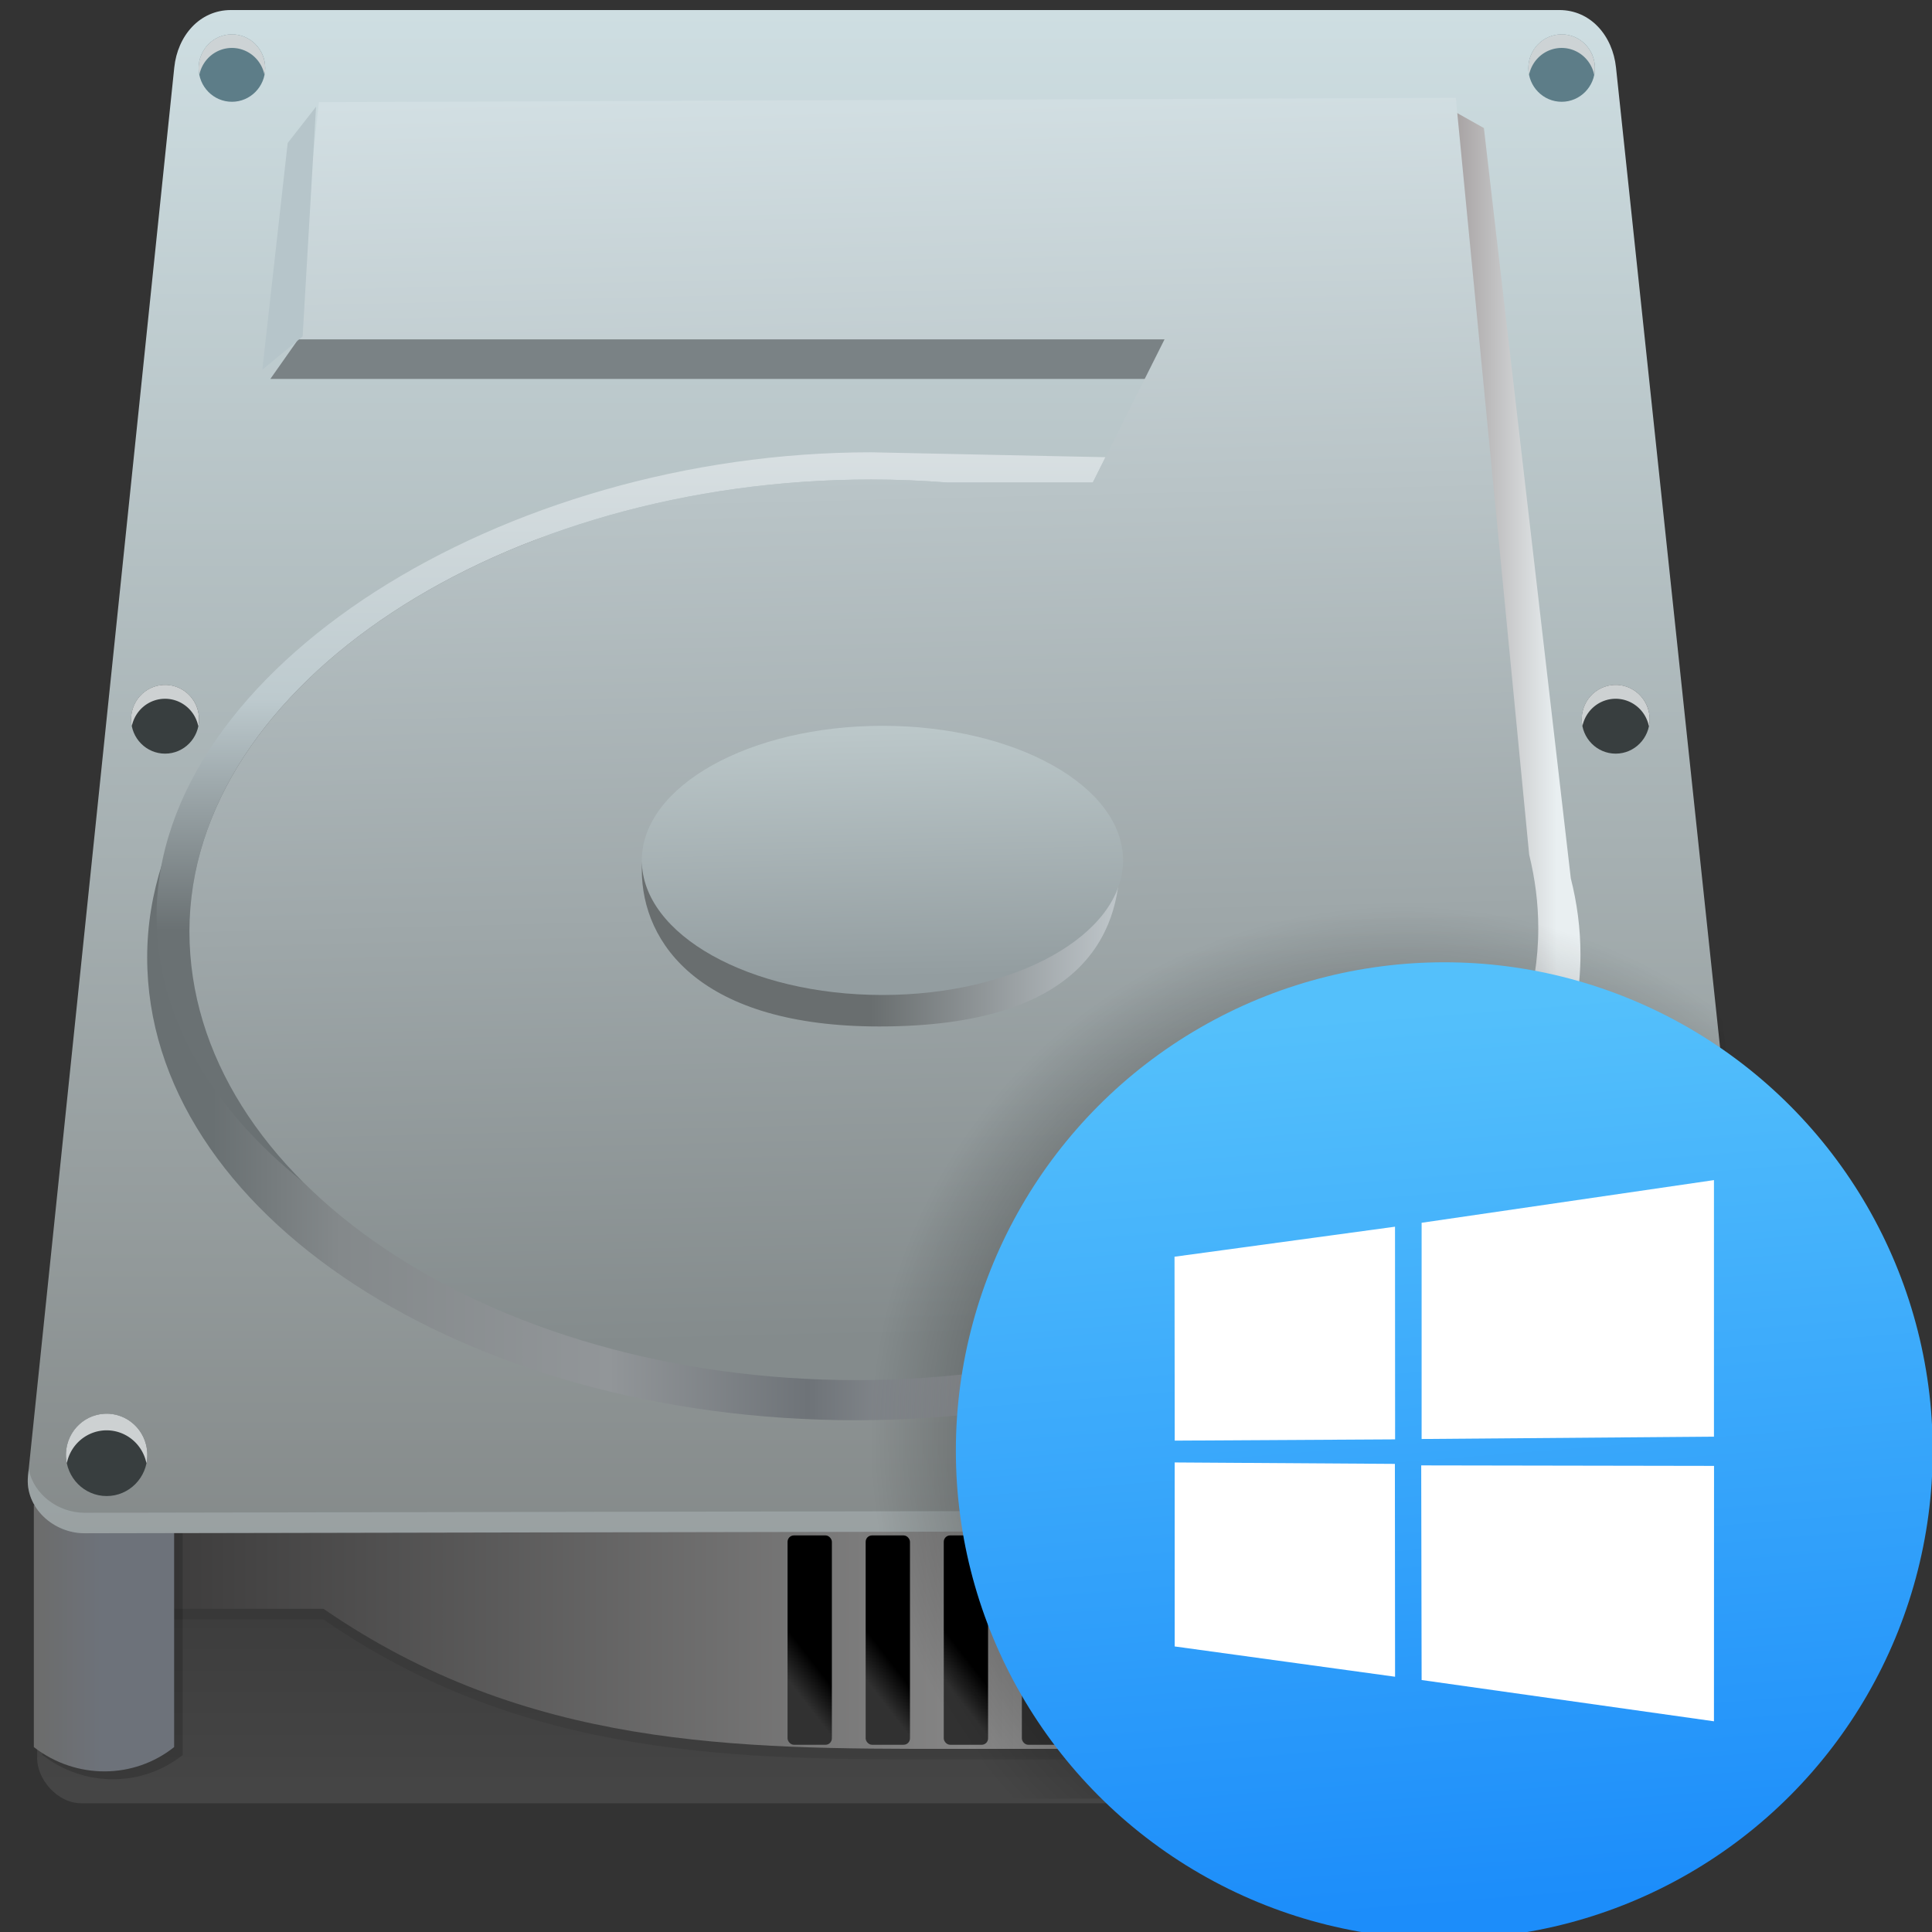
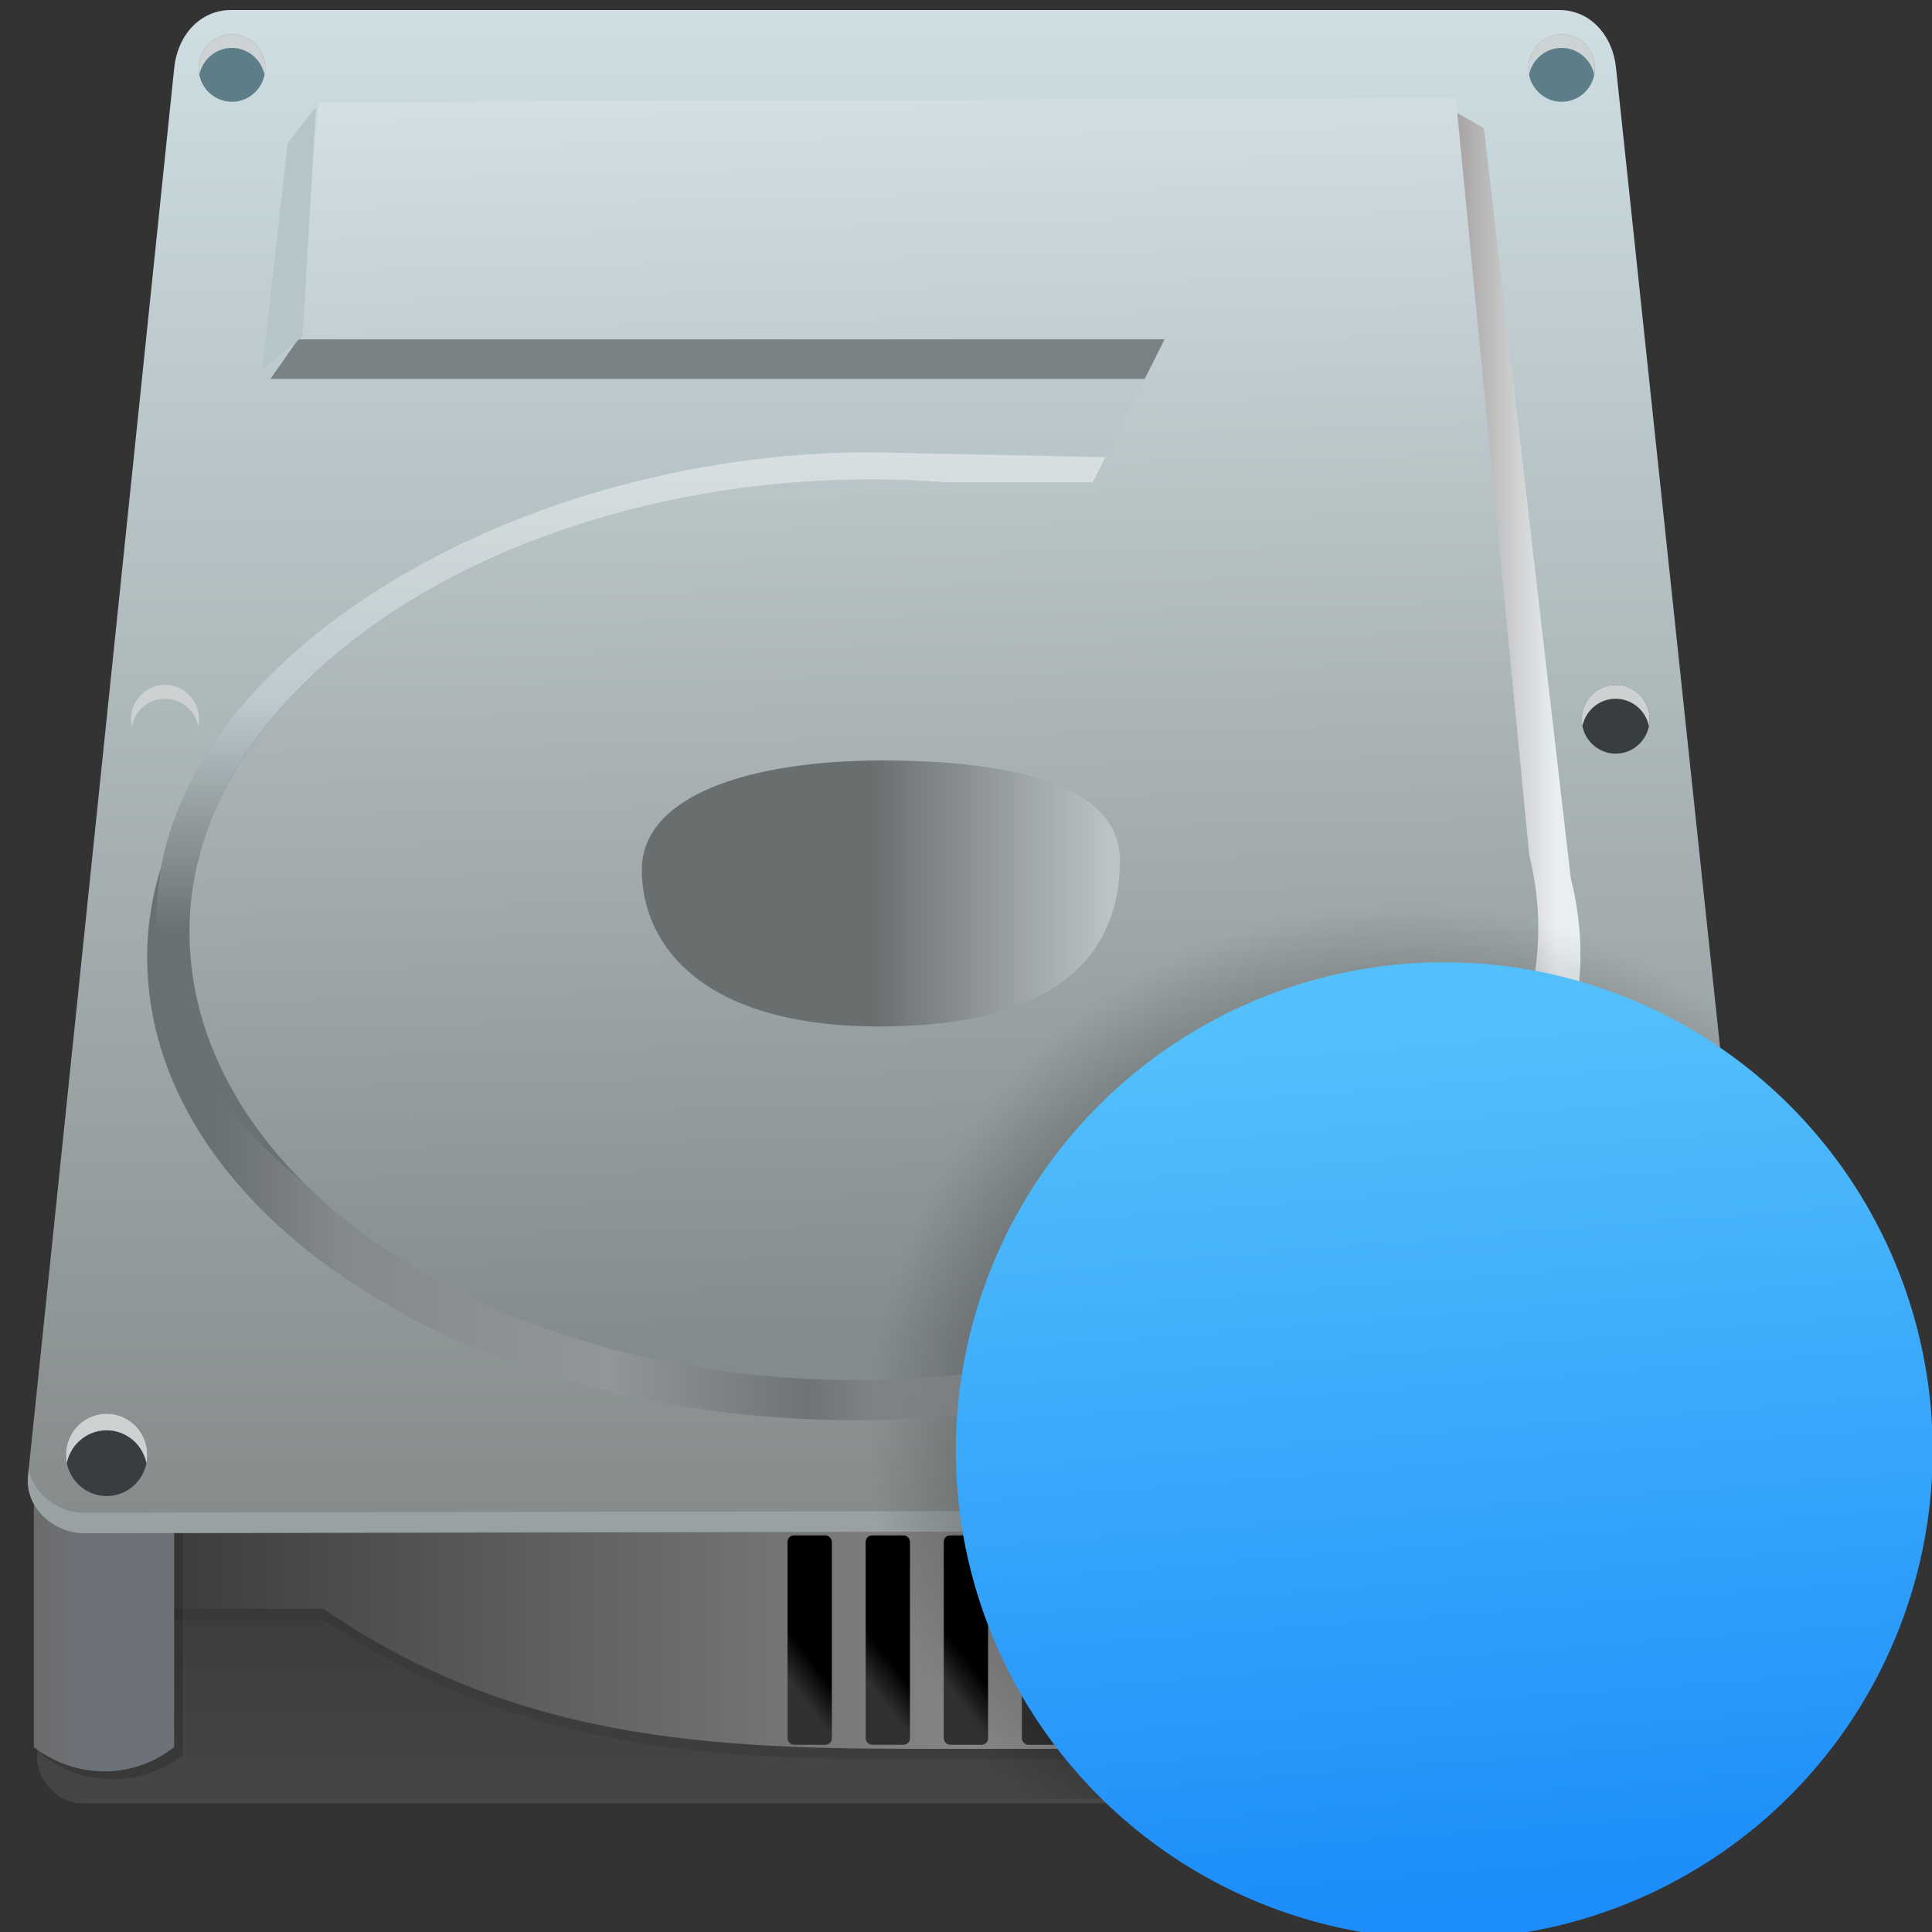
<svg xmlns="http://www.w3.org/2000/svg" xmlns:ns1="http://www.inkscape.org/namespaces/inkscape" xmlns:ns2="http://sodipodi.sourceforge.net/DTD/sodipodi-0.dtd" xmlns:ns4="http://www.openswatchbook.org/uri/2009/osb" xmlns:xlink="http://www.w3.org/1999/xlink" id="svg2" version="1.1" ns1:version="0.92.4 5da689c313, 2019-01-14" width="128" height="128" viewBox="0 0 128 128" ns2:docname="liveinst.svg">
  <rect x="0" y="0" width="128" height="128" fill="#333333" stroke="none" />
  <defs id="defs6">
    <linearGradient ns1:collect="always" id="linearGradient1193">
      <stop style="stop-color:#000000;stop-opacity:1;" offset="0" id="stop1189" />
      <stop style="stop-color:#000000;stop-opacity:0;" offset="1" id="stop1191" />
    </linearGradient>
    <linearGradient ns1:collect="always" id="linearGradient5164">
      <stop style="stop-color:#bdc4c8;stop-opacity:1;" offset="0" id="stop5166" />
      <stop style="stop-color:#696e6f;stop-opacity:1" offset="1" id="stop5168" />
    </linearGradient>
    <linearGradient ns1:collect="always" id="linearGradient4340">
      <stop style="stop-color:#000000;stop-opacity:1;" offset="0" id="stop4342" />
      <stop style="stop-color:#313131;stop-opacity:1" offset="1" id="stop4344" />
    </linearGradient>
    <linearGradient ns1:collect="always" id="linearGradient4330">
      <stop style="stop-color:#8a8a8a;stop-opacity:1;" offset="0" id="stop4332" />
      <stop style="stop-color:#3d3c3c;stop-opacity:1" offset="1" id="stop4334" />
    </linearGradient>
    <linearGradient ns1:collect="always" id="linearGradient4312">
      <stop style="stop-color:#373737;stop-opacity:1;" offset="0" id="stop4314" />
      <stop style="stop-color:#454545;stop-opacity:1" offset="1" id="stop4316" />
    </linearGradient>
    <linearGradient ns1:collect="always" id="linearGradient4285">
      <stop style="stop-color:#e3e8ea;stop-opacity:1" offset="0" id="stop4287" />
      <stop id="stop4293" offset="0.6" style="stop-color:#bdcace;stop-opacity:1" />
      <stop style="stop-color:#6a7173;stop-opacity:1" offset="1" id="stop4289" />
    </linearGradient>
    <linearGradient ns1:collect="always" id="linearGradient4259">
      <stop style="stop-color:#e9eff1;stop-opacity:1;" offset="0" id="stop4261" />
      <stop id="stop4267" offset="0.1" style="stop-color:#918989;stop-opacity:1" />
      <stop style="stop-color:#767b7f;stop-opacity:1" offset="0.227" id="stop4269" />
      <stop id="stop4271" offset="0.419" style="stop-color:#9ca0a4;stop-opacity:1" />
      <stop style="stop-color:#6e7378;stop-opacity:1" offset="0.557" id="stop4273" />
      <stop id="stop4275" offset="0.705" style="stop-color:#929699;stop-opacity:1" />
      <stop style="stop-color:#84898b;stop-opacity:1" offset="0.905" id="stop4277" />
      <stop style="stop-color:#697072;stop-opacity:1" offset="1" id="stop4263" />
    </linearGradient>
    <linearGradient ns1:collect="always" id="linearGradient4241">
      <stop style="stop-color:#d3e0e4;stop-opacity:1" offset="0" id="stop4243" />
      <stop style="stop-color:#848b8c;stop-opacity:1" offset="1" id="stop4245" />
    </linearGradient>
    <linearGradient ns1:collect="always" id="linearGradient4203">
      <stop style="stop-color:#696f71;stop-opacity:1" offset="0" id="stop4205" />
      <stop style="stop-color:#b8bfc3;stop-opacity:1" offset="1" id="stop4207" />
    </linearGradient>
    <linearGradient ns1:collect="always" id="linearGradient4191">
      <stop style="stop-color:#bcc8ca;stop-opacity:1;" offset="0" id="stop4193" />
      <stop style="stop-color:#939da0;stop-opacity:1" offset="1" id="stop4195" />
    </linearGradient>
    <linearGradient ns1:collect="always" id="linearGradient4163">
      <stop style="stop-color:#cedee2;stop-opacity:1;" offset="0" id="stop4165" />
      <stop style="stop-color:#848989;stop-opacity:1" offset="1" id="stop4167" />
    </linearGradient>
    <linearGradient ns1:collect="always" id="linearGradient4141">
      <stop style="stop-color:#6c6c6b;stop-opacity:1" offset="0" id="stop4143" />
      <stop style="stop-color:#6d727a;stop-opacity:1" offset="1" id="stop4145" />
    </linearGradient>
    <linearGradient ns1:collect="always" xlink:href="#linearGradient4141" id="linearGradient4147" x1="166.11" y1="136.335" x2="171.503" y2="136.335" gradientUnits="userSpaceOnUse" gradientTransform="matrix(0.825,0,0,0.835,-30.207,-3.994)" />
    <linearGradient ns1:collect="always" xlink:href="#linearGradient4163" id="linearGradient4169" x1="230.568" y1="6.714" x2="230.568" y2="129.439" gradientUnits="userSpaceOnUse" gradientTransform="matrix(0.825,0,0,0.835,-132.225,-4.843)" />
    <linearGradient ns1:collect="always" xlink:href="#linearGradient4141" id="linearGradient4173" gradientUnits="userSpaceOnUse" gradientTransform="matrix(0.825,0,0,0.835,-134.806,-3.994)" x1="166.11" y1="136.335" x2="171.503" y2="136.335" />
    <linearGradient ns1:collect="always" xlink:href="#linearGradient4191" id="linearGradient4197" x1="134.746" y1="63.39" x2="135.254" y2="83.39" gradientUnits="userSpaceOnUse" />
    <linearGradient ns1:collect="always" xlink:href="#linearGradient4203" id="linearGradient4209" x1="130.723" y1="76.017" x2="154.746" y2="76.017" gradientUnits="userSpaceOnUse" />
    <linearGradient ns1:collect="always" xlink:href="#linearGradient4241" id="linearGradient4247" x1="237.316" y1="11.673" x2="239.686" y2="111.866" gradientUnits="userSpaceOnUse" gradientTransform="matrix(0.825,0,0,0.835,-132.225,-4.843)" />
    <linearGradient ns1:collect="always" xlink:href="#linearGradient4259" id="linearGradient4265" x1="285.305" y1="58.879" x2="177.35" y2="58.879" gradientUnits="userSpaceOnUse" gradientTransform="matrix(0.825,0,0,0.835,-132.225,-4.843)" />
    <linearGradient ns1:collect="always" xlink:href="#linearGradient4285" id="linearGradient4291" x1="223.653" y1="33.812" x2="223.653" y2="79.594" gradientUnits="userSpaceOnUse" gradientTransform="matrix(0.825,0,0,0.835,-132.225,-4.843)" />
    <linearGradient ns1:collect="always" xlink:href="#linearGradient4312" id="linearGradient4318" x1="84.407" y1="168.22" x2="84.407" y2="191.949" gradientUnits="userSpaceOnUse" gradientTransform="matrix(0.825,0,0,0.835,-3.97,-41.798)" />
    <linearGradient ns1:collect="always" xlink:href="#linearGradient4330" id="linearGradient4336" x1="242.094" y1="131.035" x2="173.32" y2="131.035" gradientUnits="userSpaceOnUse" gradientTransform="matrix(0.825,0,0,0.835,-132.225,-4.843)" />
    <linearGradient ns1:collect="always" xlink:href="#linearGradient4340" id="linearGradient4346" x1="120.593" y1="137.542" x2="118.644" y2="139.068" gradientUnits="userSpaceOnUse" gradientTransform="translate(-46.262)" />
    <linearGradient ns1:collect="always" xlink:href="#linearGradient4340" id="linearGradient4352" gradientUnits="userSpaceOnUse" gradientTransform="translate(-39.989)" x1="120.593" y1="137.542" x2="118.644" y2="139.068" />
    <linearGradient ns1:collect="always" xlink:href="#linearGradient4340" id="linearGradient4356" gradientUnits="userSpaceOnUse" gradientTransform="translate(-33.717)" x1="120.593" y1="137.542" x2="118.644" y2="139.068" />
    <linearGradient ns1:collect="always" xlink:href="#linearGradient4340" id="linearGradient4360" gradientUnits="userSpaceOnUse" gradientTransform="translate(-27.445)" x1="120.593" y1="137.542" x2="118.644" y2="139.068" />
    <linearGradient ns1:collect="always" xlink:href="#linearGradient4340" id="linearGradient4364" gradientUnits="userSpaceOnUse" gradientTransform="translate(-21.173)" x1="120.593" y1="137.542" x2="118.644" y2="139.068" />
    <linearGradient ns1:collect="always" xlink:href="#linearGradient4340" id="linearGradient4368" gradientUnits="userSpaceOnUse" gradientTransform="translate(-14.901)" x1="120.593" y1="137.542" x2="118.644" y2="139.068" />
    <linearGradient ns1:collect="always" xlink:href="#linearGradient4340" id="linearGradient4372" gradientUnits="userSpaceOnUse" gradientTransform="translate(-8.629)" x1="120.593" y1="137.542" x2="118.644" y2="139.068" />
    <linearGradient ns4:paint="solid" id="linearGradient6987">
      <stop id="stop6985" offset="0" style="stop-color:#77d2fb;stop-opacity:1;" />
    </linearGradient>
    <linearGradient ns1:collect="always" xlink:href="#linearGradient5164" id="linearGradient5170" x1="167.682" y1="75.318" x2="148.326" y2="75.318" gradientUnits="userSpaceOnUse" />
    <linearGradient y2="1146.835" y1="1116.807" x2="-22.212" x1="-20.765" gradientUnits="userSpaceOnUse" id="e" gradientTransform="matrix(2.214,0,0,2.214,289.848,-2436.202)">
      <stop style="stop-color:#54c0fb;stop-opacity:1" id="stop25" stop-color="#1296d5" offset="0" />
      <stop style="stop-color:#1c8dfa;stop-opacity:1" id="stop27" stop-color="#4fb6e8" offset="1" />
    </linearGradient>
    <linearGradient gradientTransform="matrix(1.098,0,0,1.098,-11.914,63.225)" gradientUnits="userSpaceOnUse" y2="57.289" x2="103.07" y1="3.118" x1="98.755" id="linearGradient4177" xlink:href="#e" ns1:collect="always" />
    <filter style="color-interpolation-filters:sRGB" id="c" height="1.166" width="1.166" x="-0.083" y="-0.083">
      <feGaussianBlur stdDeviation="2.11" id="feGaussianBlur10" />
    </filter>
    <filter style="color-interpolation-filters:sRGB" id="a" height="1.031" width="1.031" x="-0.016" y="-0.016">
      <feGaussianBlur stdDeviation=".799" id="feGaussianBlur2" />
    </filter>
    <clipPath id="clipPath16" clipPathUnits="userSpaceOnUse">
      <path ns1:connector-curvature="0" id="path18" d="m 0,200.303 320,0 L 320,0 0,0 0,200.303 Z" />
    </clipPath>
    <filter id="alpha" width="100%" height="100%" x="0%" y="0%" filterUnits="objectBoundingBox">
      <feColorMatrix in="SourceGraphic" type="matrix" values="0 0 0 0 1 0 0 0 0 1 0 0 0 0 1 0 0 0 1 0" id="feColorMatrix823" />
    </filter>
    <mask id="mask0">
      <g filter="url(#alpha)" id="g828">
        <rect width="384" height="384" x="0" y="0" style="fill:rgb(0%,0%,0%);fill-opacity:0.2" id="rect826" />
      </g>
    </mask>
    <clipPath id="clip1">
      <rect width="384" height="384" x="0" y="0" id="rect831" />
    </clipPath>
    <g id="surface5" clip-path="url(#clip1)">
      <path style="fill:rgb(0%,0%,0%)" d="M 128 64 C 114.367 64.023 101.387 69.84 92.297 80 L 80 80 C 53.492 80.004 32.004 101.492 32 128 L 32 232 C 32.004 258.508 53.492 279.996 80 280 L 86.484 280 C 95.051 294.832 110.871 303.98 128 304 L 130.812 304 C 137.586 323.152 155.684 335.969 176 336 L 208 336 C 228.32 335.977 246.43 323.16 253.203 304 L 256 304 C 273.125 303.973 288.938 294.828 297.5 280 L 304 280 C 330.508 279.996 351.996 258.508 352 232 L 352 128 C 351.996 101.492 330.508 80.004 304 80 L 291.703 80 C 282.613 69.84 269.633 64.023 256 64 L 224 64 C 212.184 64.02 200.789 68.398 192 76.297 C 183.211 68.398 171.816 64.02 160 64 Z M 128 64" id="path834" />
    </g>
    <mask id="mask1">
      <g filter="url(#alpha)" id="g839">
        <rect width="384" height="384" x="0" y="0" style="fill:rgb(0%,0%,0%);fill-opacity:0.2" id="rect837" />
      </g>
    </mask>
    <clipPath id="clip2">
      <rect width="384" height="384" x="0" y="0" id="rect842" />
    </clipPath>
    <g id="surface8" clip-path="url(#clip2)">
      <path style="fill:rgb(0%,0%,0%)" d="M 80 128 C 80 136 80 144 80 152 C 90.668 152 101.332 152 112 152 C 112 144 112 136 112 128 C 101.332 128 90.668 128 80 128 Z M 80 128" id="path845" />
      <path style="fill:rgb(0%,0%,0%)" d="M 80 168 C 80 176 80 184 80 192 C 90.668 192 101.332 192 112 192 C 112 184 112 176 112 168 C 101.332 168 90.668 168 80 168 Z M 80 168" id="path847-8" />
      <path style="fill:rgb(0%,0%,0%)" d="M 80 208 C 80 216 80 224 80 232 C 90.668 232 101.332 232 112 232 C 112 224 112 216 112 208 C 101.332 208 90.668 208 80 208 Z M 80 208" id="path849-7" />
      <path style="fill:rgb(0%,0%,0%)" d="M 128 112 C 128 120 128 128 128 136 C 138.668 136 149.332 136 160 136 C 160 128 160 120 160 112 C 149.332 112 138.668 112 128 112 Z M 128 112" id="path851" />
      <path style="fill:rgb(0%,0%,0%)" d="M 128 152 C 128 160 128 168 128 176 C 138.668 176 149.332 176 160 176 C 160 168 160 160 160 152 C 149.332 152 138.668 152 128 152 Z M 128 152" id="path853" />
      <path style="fill:rgb(0%,0%,0%)" d="M 128 192 C 128 200 128 208 128 216 C 138.668 216 149.332 216 160 216 C 160 208 160 200 160 192 C 149.332 192 138.668 192 128 192 Z M 128 192" id="path855" />
      <path style="fill:rgb(0%,0%,0%)" d="M 128 232 C 128 240 128 248 128 256 C 138.668 256 149.332 256 160 256 C 160 248 160 240 160 232 C 149.332 232 138.668 232 128 232 Z M 128 232" id="path857" />
      <path style="fill:rgb(0%,0%,0%)" d="M 176 144 C 176 152 176 160 176 168 C 186.668 168 197.332 168 208 168 C 208 160 208 152 208 144 C 197.332 144 186.668 144 176 144 Z M 176 144" id="path859" />
      <path style="fill:rgb(0%,0%,0%)" d="M 176 184 C 176 192 176 200 176 208 C 186.668 208 197.332 208 208 208 C 208 200 208 192 208 184 C 197.332 184 186.668 184 176 184 Z M 176 184" id="path861" />
-       <path style="fill:rgb(0%,0%,0%)" d="M 176 224 C 176 232 176 240 176 248 C 186.668 248 197.332 248 208 248 C 208 240 208 232 208 224 C 197.332 224 186.668 224 176 224 Z M 176 224" id="path863" />
      <path style="fill:rgb(0%,0%,0%)" d="M 176 264 C 176 272 176 280 176 288 C 186.668 288 197.332 288 208 288 C 208 280 208 272 208 264 C 197.332 264 186.668 264 176 264 Z M 176 264" id="path865" />
      <path style="fill:rgb(0%,0%,0%)" d="M 304 128 C 304 136 304 144 304 152 C 293.332 152 282.668 152 272 152 C 272 144 272 136 272 128 C 282.668 128 293.332 128 304 128 Z M 304 128" id="path867" />
      <path style="fill:rgb(0%,0%,0%)" d="M 304 168 C 304 176 304 184 304 192 C 293.332 192 282.668 192 272 192 C 272 184 272 176 272 168 C 282.668 168 293.332 168 304 168 Z M 304 168" id="path869" />
      <path style="fill:rgb(0%,0%,0%)" d="M 304 208 C 304 216 304 224 304 232 C 293.332 232 282.668 232 272 232 C 272 224 272 216 272 208 C 282.668 208 293.332 208 304 208 Z M 304 208" id="path871" />
      <path style="fill:rgb(0%,0%,0%)" d="M 256 112 C 256 120 256 128 256 136 C 245.332 136 234.668 136 224 136 C 224 128 224 120 224 112 C 234.668 112 245.332 112 256 112 Z M 256 112" id="path873" />
      <path style="fill:rgb(0%,0%,0%)" d="M 256 152 C 256 160 256 168 256 176 C 245.332 176 234.668 176 224 176 C 224 168 224 160 224 152 C 234.668 152 245.332 152 256 152 Z M 256 152" id="path875" />
      <path style="fill:rgb(0%,0%,0%)" d="M 256 192 C 256 200 256 208 256 216 C 245.332 216 234.668 216 224 216 C 224 208 224 200 224 192 C 234.668 192 245.332 192 256 192 Z M 256 192" id="path877" />
      <path style="fill:rgb(0%,0%,0%)" d="M 256 232 C 256 240 256 248 256 256 C 245.332 256 234.668 256 224 256 C 224 248 224 240 224 232 C 234.668 232 245.332 232 256 232 Z M 256 232" id="path879" />
    </g>
    <mask id="mask2">
      <g filter="url(#alpha)" id="g884">
        <rect width="384" height="384" x="0" y="0" style="fill:rgb(0%,0%,0%);fill-opacity:0.29" id="rect882" />
      </g>
    </mask>
    <clipPath id="clip3">
      <rect width="384" height="384" x="0" y="0" id="rect887" />
    </clipPath>
    <g id="surface11" clip-path="url(#clip3)">
      <path style="fill:rgb(100.000%,100.000%,100.000%)" d="M 128 56 C 114.367 56.023 101.387 61.84 92.297 72 L 80 72 C 53.492 72.004 32.004 93.492 32 120 L 32 128 C 32.004 101.492 53.492 80.004 80 80 L 92.297 80 C 101.387 69.84 114.367 64.023 128 64 L 160 64 C 171.816 64.02 183.211 68.398 192 76.297 C 200.789 68.398 212.184 64.02 224 64 L 256 64 C 269.633 64.023 282.613 69.84 291.703 80 L 304 80 C 330.508 80.004 351.996 101.492 352 128 L 352 120 C 351.996 93.492 330.508 72.004 304 72 L 291.703 72 C 282.613 61.84 269.633 56.023 256 56 L 224 56 C 212.184 56.02 200.789 60.398 192 68.297 C 183.211 60.398 171.816 56.02 160 56 Z M 128 56" id="path890" />
    </g>
    <filter id="alpha-0" width="100%" height="100%" x="0%" y="0%" filterUnits="objectBoundingBox">
      <feColorMatrix in="SourceGraphic" type="matrix" values="0 0 0 0 1 0 0 0 0 1 0 0 0 0 1 0 0 0 1 0" id="feColorMatrix864" />
    </filter>
    <mask id="mask0-0">
      <g filter="url(#alpha)" id="g869" style="filter:url(#alpha-0)">
        <rect width="384" height="384" x="0" y="0" style="fill:rgb(0%,0%,0%);fill-opacity:0.302" id="rect867" />
      </g>
    </mask>
    <clipPath id="clip1-5">
      <rect width="384" height="384" x="0" y="0" id="rect872" />
    </clipPath>
    <g id="surface5-3" clip-path="url(#clip1-5)">
      <path style="fill:rgb(0%,0%,0%)" d="M 168.203 339.898 C 138.562 336.34 110.465 323.27 78.152 298.02 C 68.023 290.105 56.875 280.477 55.934 278.832 C 54.523 276.375 54.855 273.504 56.766 271.594 C 59.73 268.625 62.039 269.203 74.238 275.965 C 112.203 297.008 136.375 306.73 162.863 311.605 C 172.945 313.461 204.023 313.477 215.898 311.633 C 240.496 307.812 258.473 302.875 283.027 293.203 C 297.113 287.652 298.812 287.469 302.336 291.148 C 304.637 293.551 304.988 297.324 303.168 300.102 C 301.621 302.461 292.773 308.617 282.781 314.289 C 247.457 334.336 203.566 344.145 168.203 339.898 Z M 309.863 315.406 C 309.082 314.625 308.441 313.199 308.441 312.242 C 308.441 311.285 310.172 305.277 312.289 298.895 C 316.762 285.398 317.648 280.578 315.961 278.891 C 314.145 277.074 308.707 276.664 299.543 277.652 C 283.625 279.367 281.48 279.402 279.934 278.004 C 277.793 276.066 278.07 271.98 280.5 269.703 C 283.098 267.27 289.441 263.777 294.309 262.102 C 304.062 258.746 324.145 258.258 330.824 261.215 C 335.715 263.379 336.578 265.297 336.453 273.738 C 336.25 287.535 330.305 302.582 321.391 311.855 C 317.145 316.273 316.312 316.832 313.949 316.832 C 312.238 316.832 310.781 316.324 309.863 315.406 Z M 145.395 262.059 C 133.754 259.602 122.777 253.004 116.555 244.73 C 112.25 239.004 110.277 235.027 107.93 227.355 C 106.164 221.574 106.016 220.109 106.004 208.629 C 105.992 194.035 107.039 189.016 112.352 178.293 C 121.637 159.539 141.348 147.578 172.105 142.043 C 179.699 140.676 201.438 138.172 205.801 138.16 C 211.523 138.145 211.629 137.953 211.629 127.258 C 211.629 112.723 208.965 105.18 202.219 100.582 C 197.234 97.191 192.848 95.879 186.43 95.863 C 177.188 95.84 169.66 98.977 163.727 105.316 C 160.129 109.168 158.566 111.875 157.105 116.789 C 156.555 118.645 155.441 121.004 154.629 122.039 C 153.367 123.641 152.605 123.914 149.41 123.914 C 147.355 123.914 142.281 123.441 138.141 122.859 C 134 122.277 127.5 121.453 123.699 121.031 C 115.453 120.109 113.84 119.566 112.281 117.191 C 111.176 115.504 111.18 115.047 112.355 110.219 C 115.414 97.648 119.93 89.609 129.051 80.492 C 139.48 70.066 150.59 64.539 168.367 60.941 C 175.824 59.43 179.25 59.137 189.348 59.137 C 215.188 59.137 234.645 65.707 247.27 78.699 C 254.59 86.23 258.32 94.434 260.113 106.953 C 260.66 110.77 261.113 129.477 261.391 159.508 L 261.816 206.137 L 264.125 211.473 C 265.391 214.41 268.234 219.211 270.441 222.145 C 275.762 229.211 276.867 231.586 275.992 234.074 C 275.344 235.922 262.523 247.688 250.914 257.09 C 246.195 260.914 245.398 261.305 242.328 261.305 C 239.074 261.305 238.734 261.098 233.465 255.93 C 230.449 252.973 225.879 247.688 223.309 244.184 C 220.734 240.68 218.242 237.812 217.77 237.812 C 217.293 237.812 215.477 239.293 213.734 241.105 C 206.328 248.781 196.613 255.484 187.953 258.891 C 177.398 263.043 157.195 264.547 145.395 262.059 Z M 184.848 228.195 C 194.207 225.758 200.684 219.891 205.906 209.121 C 210.676 199.285 211.723 193.348 211.469 177.617 L 211.27 165.559 L 202.73 165.707 C 190.527 165.922 183.68 167.305 175.738 171.168 C 161.984 177.859 156.082 188.484 157.027 204.848 C 157.523 213.41 159.797 218.695 165.051 223.496 C 170.801 228.754 177.027 230.23 184.848 228.195 Z M 184.848 228.195" id="path875-4" />
    </g>
    <mask id="mask1-7">
      <g filter="url(#alpha)" id="g880" style="filter:url(#alpha-0)">
        <rect width="384" height="384" x="0" y="0" style="fill:rgb(0%,0%,0%);fill-opacity:0.149" id="rect878" />
      </g>
    </mask>
    <clipPath id="clip2-3">
      <rect width="384" height="384" x="0" y="0" id="rect883" />
    </clipPath>
    <g id="surface8-2" clip-path="url(#clip2-3)">
      <path style="fill:rgb(0%,0%,0%)" d="M 189.348 51.637 C 185.855 51.637 183.191 51.676 180.855 51.785 C 203.477 52.812 220.727 59.32 232.27 71.199 C 239.59 78.73 243.32 86.934 245.113 99.453 C 245.66 103.27 246.113 121.977 246.391 152.008 L 246.82 198.637 L 249.125 203.977 C 250.395 206.91 253.234 211.715 255.441 214.645 C 260.762 221.711 261.867 224.086 260.996 226.574 C 260.344 228.422 247.527 240.188 235.918 249.59 C 235.66 249.797 235.457 249.957 235.223 250.145 C 238.863 253.648 239.48 253.805 242.328 253.805 C 245.398 253.805 246.195 253.414 250.918 249.59 C 262.527 240.188 275.344 228.422 275.996 226.574 C 276.867 224.086 275.762 221.711 270.441 214.645 C 268.234 211.715 265.395 206.91 264.125 203.977 L 261.82 198.637 L 261.391 152.008 C 261.113 121.977 260.66 103.27 260.113 99.453 C 258.32 86.934 254.59 78.73 247.27 71.199 C 234.641 58.203 215.188 51.637 189.348 51.637 Z M 189.348 51.637" id="path886" />
    </g>
    <radialGradient ns1:collect="always" xlink:href="#linearGradient1193" id="radialGradient1195" cx="92.77" cy="93.195" fx="92.77" fy="93.195" r="35.276" gradientUnits="userSpaceOnUse" gradientTransform="translate(0.177,2.121)" />
  </defs>
  <ns2:namedview pagecolor="#ffffff" bordercolor="#666666" borderopacity="1" objecttolerance="10" gridtolerance="10" guidetolerance="10" ns1:pageopacity="0" ns1:pageshadow="2" ns1:window-width="1920" ns1:window-height="1026" id="namedview4" showgrid="false" showguides="false" ns1:zoom="1.4142136" ns1:cx="31.034464" ns1:cy="15.7835" ns1:window-x="0" ns1:window-y="30" ns1:window-maximized="1" ns1:current-layer="svg2" />
  <ellipse style="opacity:1;fill:#848989;fill-opacity:1;stroke:none;stroke-width:1.964;stroke-linecap:round;stroke-linejoin:round;stroke-miterlimit:4;stroke-dasharray:none;stroke-dashoffset:0;stroke-opacity:0.03;paint-order:fill markers stroke" id="path4189" cx="69.807" cy="88.336" rx="0.165" ry="0.837" />
  <rect style="opacity:1;fill:url(#linearGradient4318);fill-opacity:1;stroke:none;stroke-width:1.964;stroke-linecap:round;stroke-linejoin:round;stroke-miterlimit:4;stroke-dasharray:none;stroke-dashoffset:0;stroke-opacity:0.03;paint-order:fill markers stroke" id="rect4310" width="113.688" height="20.813" x="2.462" y="98.657" rx="2.918" ry="2.955" />
  <path ns2:nodetypes="ccsccscc" ns1:connector-curvature="0" id="path4383" d="m 11.546,107.297 h 9.888 c 13.475,9.288 27.443,9.278 41.528,9.278 h 38.367 5.735 c 0,0 0.593,-14.684 -0.198,-14.484 -0.791,0.2 -96.705,0 -96.705,0 z" style="fill:#000000;fill-opacity:0.084;stroke:none;stroke-width:0.982px;stroke-linecap:butt;stroke-linejoin:miter;stroke-opacity:1" />
  <path style="fill:url(#linearGradient4336);fill-opacity:1;stroke:none;stroke-width:0.982px;stroke-linecap:butt;stroke-linejoin:miter;stroke-opacity:1" d="m 11.546,106.589 h 9.888 c 13.475,9.288 27.443,9.278 41.528,9.278 h 38.367 5.735 c 0,0 0.593,-14.684 -0.198,-14.484 -0.791,0.2 -96.705,0 -96.705,0 z" id="path4320" ns1:connector-curvature="0" ns2:nodetypes="ccsccscc" />
-   <path ns2:nodetypes="ccccc" ns1:connector-curvature="0" id="path4385" d="m 106.211,100.225 h 9.295 v 16.019 c -2.652,2.116 -6.479,2.176 -9.295,0 z" style="opacity:1;fill:#000000;fill-opacity:0.171;stroke:none;stroke-width:1.964;stroke-linecap:round;stroke-linejoin:round;stroke-miterlimit:4;stroke-dasharray:none;stroke-dashoffset:0;stroke-opacity:0.03;paint-order:fill markers stroke" />
  <path style="opacity:1;fill:url(#linearGradient4147);fill-opacity:1;stroke:none;stroke-width:1.964;stroke-linecap:round;stroke-linejoin:round;stroke-miterlimit:4;stroke-dasharray:none;stroke-dashoffset:0;stroke-opacity:0.03;paint-order:fill markers stroke" d="m 106.84,99.73 h 9.295 v 16.019 c -2.652,2.116 -6.479,2.176 -9.295,0 z" id="rect4138" ns1:connector-curvature="0" ns2:nodetypes="ccccc" />
  <path style="opacity:1;fill:#000000;fill-opacity:0.171;stroke:none;stroke-width:1.964;stroke-linecap:round;stroke-linejoin:round;stroke-miterlimit:4;stroke-dasharray:none;stroke-dashoffset:0;stroke-opacity:0.03;paint-order:fill markers stroke" d="m 2.809,100.252 h 9.295 v 16.019 c -2.652,2.116 -6.479,2.176 -9.295,0 z" id="path4387" ns1:connector-curvature="0" ns2:nodetypes="ccccc" />
  <path ns2:nodetypes="ccccc" ns1:connector-curvature="0" id="path4171" d="m 2.242,99.73 h 9.295 v 16.019 c -2.652,2.116 -6.479,2.176 -9.295,0 z" style="opacity:1;fill:url(#linearGradient4173);fill-opacity:1;stroke:none;stroke-width:1.964;stroke-linecap:round;stroke-linejoin:round;stroke-miterlimit:4;stroke-dasharray:none;stroke-dashoffset:0;stroke-opacity:0.03;paint-order:fill markers stroke" />
  <path style="opacity:1;fill:url(#linearGradient4169);fill-opacity:1;stroke:none;stroke-width:1.964;stroke-linecap:round;stroke-linejoin:round;stroke-miterlimit:4;stroke-dasharray:none;stroke-dashoffset:0;stroke-opacity:0.03;paint-order:fill markers stroke" d="m 15.304,0.665 h 88.003 c 2.082,0 3.535,1.709 3.757,3.804 l 9.888,93.109 c 0.223,2.096 -1.676,3.801 -3.757,3.804 L 5.613,101.583 c -2.082,0.004 -3.975,-1.708 -3.757,-3.804 L 11.546,4.469 c 0.218,-2.096 1.676,-3.804 3.757,-3.804 z" id="rect4160" ns1:connector-curvature="0" ns2:nodetypes="sssssssss" />
  <path ns1:connector-curvature="0" id="path4257" d="M 98.313,8.485 95.779,7.061 73.349,32.767 H 63.145 L 57.757,32.56 C 31.843,31.565 9.751,46.495 9.751,63.43 c 0,16.935 21.022,30.664 46.954,30.664 25.932,0 48.005,-13.934 48.005,-30.87 0,-1.714 -0.226,-3.394 -0.64,-5.031 z" style="opacity:1;fill:url(#linearGradient4265);fill-opacity:1;stroke:none;stroke-width:1.964;stroke-linecap:round;stroke-linejoin:round;stroke-miterlimit:4;stroke-dasharray:none;stroke-dashoffset:0;stroke-opacity:0.03;paint-order:fill markers stroke" ns2:nodetypes="ccccsssscc" />
  <path style="fill:#7a8285;fill-opacity:1;stroke:none;stroke-width:0.982px;stroke-linecap:butt;stroke-linejoin:miter;stroke-opacity:1" d="m 17.912,25.104 h 65.164 L 81.726,8.183 C 65.28,9.865 26.964,12.03 19.753,22.488 Z" id="path4279" ns1:connector-curvature="0" ns2:nodetypes="cccsc" />
  <path style="opacity:1;fill:url(#linearGradient4291);fill-opacity:1;stroke:none;stroke-width:1.964;stroke-linecap:round;stroke-linejoin:round;stroke-miterlimit:4;stroke-dasharray:none;stroke-dashoffset:0;stroke-opacity:0.03;paint-order:fill markers stroke" d="m 57.726,29.966 c -24.405,-10e-7 -47.353,14.313 -47.353,30.734 0,6.725 3.688,12.793 9.714,17.616 -4.759,-4.744 -7.538,-10.46 -7.538,-16.614 0,-16.421 20.773,-29.933 45.177,-29.933 1.716,0 3.406,0.073 5.071,0.201 h 9.602 l 0.841,-1.679 z" id="path4283" ns1:connector-curvature="0" />
  <path style="opacity:1;fill:url(#linearGradient4247);fill-opacity:1;stroke:none;stroke-width:1.964;stroke-linecap:round;stroke-linejoin:round;stroke-miterlimit:4;stroke-dasharray:none;stroke-dashoffset:0;stroke-opacity:0.03;paint-order:fill markers stroke" d="m 96.451,6.483 -75.323,0.284 -1.679,15.715 h 57.705 l -4.754,9.488 h -9.602 c -1.665,-0.128 -3.355,-0.201 -5.071,-0.201 -24.405,-1e-6 -45.177,13.512 -45.177,29.933 0,16.421 19.783,29.734 44.188,29.734 24.405,0 45.177,-13.512 45.177,-29.933 0,-1.662 -0.213,-3.291 -0.603,-4.878 z" id="path4235" ns1:connector-curvature="0" ns2:nodetypes="ccccccsssscc" />
  <g transform="matrix(0.825,0,0,0.835,2.548,-4.861)" id="g4175">
    <circle style="opacity:1;fill:#383e3f;fill-opacity:1;stroke:none;stroke-width:2;stroke-linecap:round;stroke-linejoin:round;stroke-miterlimit:4;stroke-dasharray:none;stroke-dashoffset:0;stroke-opacity:0.03;paint-order:fill markers stroke" id="circle4177" cx="132.523" cy="121.259" r="3.266" />
    <path ns1:connector-curvature="0" style="opacity:1;fill:#cdd1d2;fill-opacity:1;stroke:none;stroke-width:2;stroke-linecap:round;stroke-linejoin:round;stroke-miterlimit:4;stroke-dasharray:none;stroke-dashoffset:0;stroke-opacity:0.03;paint-order:fill markers stroke" d="m 132.523,117.992 a 3.266,3.266 0 0 0 -3.268,3.268 3.266,3.266 0 0 0 0.07,0.652 3.266,3.266 0 0 1 3.197,-2.602 3.266,3.266 0 0 1 3.195,2.613 3.266,3.266 0 0 0 0.07,-0.664 3.266,3.266 0 0 0 -3.266,-3.268 z" id="path4179" />
  </g>
  <g id="g4181" transform="matrix(0.825,0,0,0.835,-102.265,-4.861)">
    <circle r="3.266" cy="121.259" cx="132.523" id="circle4183" style="opacity:1;fill:#383e3f;fill-opacity:1;stroke:none;stroke-width:2;stroke-linecap:round;stroke-linejoin:round;stroke-miterlimit:4;stroke-dasharray:none;stroke-dashoffset:0;stroke-opacity:0.03;paint-order:fill markers stroke" />
    <path id="path4185" d="m 132.523,117.992 a 3.266,3.266 0 0 0 -3.268,3.268 3.266,3.266 0 0 0 0.07,0.652 3.266,3.266 0 0 1 3.197,-2.602 3.266,3.266 0 0 1 3.195,2.613 3.266,3.266 0 0 0 0.07,-0.664 3.266,3.266 0 0 0 -3.266,-3.268 z" style="opacity:1;fill:#cdd1d2;fill-opacity:1;stroke:none;stroke-width:2;stroke-linecap:round;stroke-linejoin:round;stroke-miterlimit:4;stroke-dasharray:none;stroke-dashoffset:0;stroke-opacity:0.03;paint-order:fill markers stroke" ns1:connector-curvature="0" />
  </g>
  <g id="g4227" transform="matrix(0.825,0,0,0.835,-6.845,-4.843)">
    <g id="g4215" transform="matrix(0.835,0,0,0.835,-89.103,-38.381)">
-       <circle r="3.266" cy="121.259" cx="132.523" id="circle4217" style="opacity:1;fill:#383e3f;fill-opacity:1;stroke:none;stroke-width:2;stroke-linecap:round;stroke-linejoin:round;stroke-miterlimit:4;stroke-dasharray:none;stroke-dashoffset:0;stroke-opacity:0.03;paint-order:fill markers stroke" />
      <path id="path4219" d="m 132.523,117.992 a 3.266,3.266 0 0 0 -3.268,3.268 3.266,3.266 0 0 0 0.07,0.652 3.266,3.266 0 0 1 3.197,-2.602 3.266,3.266 0 0 1 3.195,2.613 3.266,3.266 0 0 0 0.07,-0.664 3.266,3.266 0 0 0 -3.266,-3.268 z" style="opacity:1;fill:#cdd1d2;fill-opacity:1;stroke:none;stroke-width:2;stroke-linecap:round;stroke-linejoin:round;stroke-miterlimit:4;stroke-dasharray:none;stroke-dashoffset:0;stroke-opacity:0.03;paint-order:fill markers stroke" ns1:connector-curvature="0" />
    </g>
    <g transform="matrix(0.835,0,0,0.835,27.39,-38.381)" id="g4221">
      <circle style="opacity:1;fill:#383e3f;fill-opacity:1;stroke:none;stroke-width:2;stroke-linecap:round;stroke-linejoin:round;stroke-miterlimit:4;stroke-dasharray:none;stroke-dashoffset:0;stroke-opacity:0.03;paint-order:fill markers stroke" id="circle4223" cx="132.523" cy="121.259" r="3.266" />
      <path ns1:connector-curvature="0" style="opacity:1;fill:#cdd1d2;fill-opacity:1;stroke:none;stroke-width:2;stroke-linecap:round;stroke-linejoin:round;stroke-miterlimit:4;stroke-dasharray:none;stroke-dashoffset:0;stroke-opacity:0.03;paint-order:fill markers stroke" d="m 132.523,117.992 a 3.266,3.266 0 0 0 -3.268,3.268 3.266,3.266 0 0 0 0.07,0.652 3.266,3.266 0 0 1 3.197,-2.602 3.266,3.266 0 0 1 3.195,2.613 3.266,3.266 0 0 0 0.07,-0.664 3.266,3.266 0 0 0 -3.266,-3.268 z" id="path4225" />
    </g>
  </g>
  <path style="fill:#b6c5ca;fill-opacity:1;stroke:none;stroke-width:0.982px;stroke-linecap:butt;stroke-linejoin:miter;stroke-opacity:1" d="M 17.38,24.493 19.06,9.475 20.938,7.072 20.05,22.29 Z" id="path4281" ns1:connector-curvature="0" ns2:nodetypes="ccccc" />
  <g transform="matrix(0.675,0,0,0.684,-74.087,-78.432)" id="g4298" style="opacity:0.782">
    <circle style="opacity:1;fill:#3e6470;fill-opacity:1;stroke:none;stroke-width:2;stroke-linecap:round;stroke-linejoin:round;stroke-miterlimit:4;stroke-dasharray:none;stroke-dashoffset:0;stroke-opacity:0.03;paint-order:fill markers stroke" id="circle4300" cx="132.523" cy="121.259" r="3.266" />
    <path ns1:connector-curvature="0" style="opacity:1;fill:#cdd1d2;fill-opacity:1;stroke:none;stroke-width:2;stroke-linecap:round;stroke-linejoin:round;stroke-miterlimit:4;stroke-dasharray:none;stroke-dashoffset:0;stroke-opacity:0.03;paint-order:fill markers stroke" d="m 132.523,117.992 a 3.266,3.266 0 0 0 -3.268,3.268 3.266,3.266 0 0 0 0.07,0.652 3.266,3.266 0 0 1 3.197,-2.602 3.266,3.266 0 0 1 3.195,2.613 3.266,3.266 0 0 0 0.07,-0.664 3.266,3.266 0 0 0 -3.266,-3.268 z" id="path4302" />
  </g>
  <g style="opacity:0.782" id="g4304" transform="matrix(0.675,0,0,0.684,14.011,-78.432)">
    <circle r="3.266" cy="121.259" cx="132.523" id="circle4306" style="opacity:1;fill:#3e6470;fill-opacity:1;stroke:none;stroke-width:2;stroke-linecap:round;stroke-linejoin:round;stroke-miterlimit:4;stroke-dasharray:none;stroke-dashoffset:0;stroke-opacity:0.03;paint-order:fill markers stroke" />
    <path id="path4308" d="m 132.523,117.992 a 3.266,3.266 0 0 0 -3.268,3.268 3.266,3.266 0 0 0 0.07,0.652 3.266,3.266 0 0 1 3.197,-2.602 3.266,3.266 0 0 1 3.195,2.613 3.266,3.266 0 0 0 0.07,-0.664 3.266,3.266 0 0 0 -3.266,-3.268 z" style="opacity:1;fill:#cdd1d2;fill-opacity:1;stroke:none;stroke-width:2;stroke-linecap:round;stroke-linejoin:round;stroke-miterlimit:4;stroke-dasharray:none;stroke-dashoffset:0;stroke-opacity:0.03;paint-order:fill markers stroke" ns1:connector-curvature="0" />
  </g>
  <g id="g4374" transform="matrix(0.825,0,0,0.835,-7.538,-4.843)">
    <rect ry="0.508" rx="0.508" y="127.627" x="72.383" height="16.61" width="3.559" id="rect4338" style="opacity:1;fill:url(#linearGradient4346);fill-opacity:1;stroke:none;stroke-width:2;stroke-linecap:round;stroke-linejoin:round;stroke-miterlimit:4;stroke-dasharray:none;stroke-dashoffset:0;stroke-opacity:1;paint-order:fill markers stroke" />
    <rect style="opacity:1;fill:url(#linearGradient4352);fill-opacity:1;stroke:none;stroke-width:2;stroke-linecap:round;stroke-linejoin:round;stroke-miterlimit:4;stroke-dasharray:none;stroke-dashoffset:0;stroke-opacity:1;paint-order:fill markers stroke" id="rect4350" width="3.559" height="16.61" x="78.655" y="127.627" rx="0.508" ry="0.508" />
    <rect ry="0.508" rx="0.508" y="127.627" x="84.927" height="16.61" width="3.559" id="rect4354" style="opacity:1;fill:url(#linearGradient4356);fill-opacity:1;stroke:none;stroke-width:2;stroke-linecap:round;stroke-linejoin:round;stroke-miterlimit:4;stroke-dasharray:none;stroke-dashoffset:0;stroke-opacity:1;paint-order:fill markers stroke" />
    <rect style="opacity:1;fill:url(#linearGradient4360);fill-opacity:1;stroke:none;stroke-width:2;stroke-linecap:round;stroke-linejoin:round;stroke-miterlimit:4;stroke-dasharray:none;stroke-dashoffset:0;stroke-opacity:1;paint-order:fill markers stroke" id="rect4358" width="3.559" height="16.61" x="91.199" y="127.627" rx="0.508" ry="0.508" />
    <rect ry="0.508" rx="0.508" y="127.627" x="97.471" height="16.61" width="3.559" id="rect4362" style="opacity:1;fill:url(#linearGradient4364);fill-opacity:1;stroke:none;stroke-width:2;stroke-linecap:round;stroke-linejoin:round;stroke-miterlimit:4;stroke-dasharray:none;stroke-dashoffset:0;stroke-opacity:1;paint-order:fill markers stroke" />
    <rect style="opacity:1;fill:url(#linearGradient4368);fill-opacity:1;stroke:none;stroke-width:2;stroke-linecap:round;stroke-linejoin:round;stroke-miterlimit:4;stroke-dasharray:none;stroke-dashoffset:0;stroke-opacity:1;paint-order:fill markers stroke" id="rect4366" width="3.559" height="16.61" x="103.743" y="127.627" rx="0.508" ry="0.508" />
    <rect ry="0.508" rx="0.508" y="127.627" x="110.015" height="16.61" width="3.559" id="rect4370" style="opacity:1;fill:url(#linearGradient4372);fill-opacity:1;stroke:none;stroke-width:2;stroke-linecap:round;stroke-linejoin:round;stroke-miterlimit:4;stroke-dasharray:none;stroke-dashoffset:0;stroke-opacity:1;paint-order:fill markers stroke" />
  </g>
  <path style="opacity:1;fill:#c1cdcf;fill-opacity:0.338;stroke:none;stroke-width:1.964;stroke-linecap:round;stroke-linejoin:round;stroke-miterlimit:4;stroke-dasharray:none;stroke-dashoffset:0;stroke-opacity:0.03;paint-order:fill markers stroke" d="m 116.906,97.153 c -0.324,1.646 -1.949,2.87 -3.711,2.873 L 5.613,100.225 c -1.765,0.003 -3.389,-1.228 -3.711,-2.88 l -0.045,0.434 c -0.218,2.096 1.675,3.807 3.756,3.803 L 113.195,101.384 c 2.082,-0.004 3.979,-1.709 3.756,-3.805 l -0.045,-0.426 z" id="path4389" ns1:connector-curvature="0" />
  <g transform="matrix(0.825,0,0,0.835,-64.672,-6.514)" id="g5157" style="fill:#252828;fill-opacity:0.335">
    <circle r="0" cy="76.017" cx="135.424" id="circle5159" style="opacity:1;fill:#252828;fill-opacity:0.335;stroke:none;stroke-width:2;stroke-linecap:round;stroke-linejoin:round;stroke-miterlimit:4;stroke-dasharray:none;stroke-dashoffset:0;stroke-opacity:0.03;paint-order:fill markers stroke" />
    <path style="opacity:1;fill:url(#linearGradient5170);fill-opacity:1;stroke:none;stroke-width:2;stroke-linecap:round;stroke-linejoin:round;stroke-miterlimit:4;stroke-dasharray:none;stroke-dashoffset:0;stroke-opacity:0.03;paint-order:fill markers stroke" d="m 168.326,76.068 c 0,5.897 -3.15,13.178 -19.322,13.178 -14.296,0 -19.072,-6.531 -19.072,-12.428 0,-5.897 8.651,-8.678 19.322,-8.678 10.671,10e-7 19.072,2.031 19.072,7.928 z" id="ellipse5161" ns1:connector-curvature="0" ns2:nodetypes="sssss" />
  </g>
  <g id="g4211" transform="matrix(0.825,0,0,0.835,-53.121,-4.843)">
    <circle style="opacity:1;fill:url(#linearGradient4209);fill-opacity:1;stroke:none;stroke-width:2;stroke-linecap:round;stroke-linejoin:round;stroke-miterlimit:4;stroke-dasharray:none;stroke-dashoffset:0;stroke-opacity:0.03;paint-order:fill markers stroke" id="ellipse4199" cx="135.424" cy="76.017" r="0" />
-     <ellipse ry="10.678" rx="19.322" cy="74.068" cx="135.254" id="path4187" style="opacity:1;fill:url(#linearGradient4197);fill-opacity:1;stroke:none;stroke-width:2;stroke-linecap:round;stroke-linejoin:round;stroke-miterlimit:4;stroke-dasharray:none;stroke-dashoffset:0;stroke-opacity:0.03;paint-order:fill markers stroke" />
  </g>
  <path style="opacity:1;fill:url(#radialGradient1195);fill-opacity:1;stroke:none;stroke-width:6.541;stroke-linecap:round;stroke-linejoin:round;stroke-miterlimit:4;stroke-dasharray:none;stroke-dashoffset:0;stroke-opacity:0.046;paint-order:fill markers stroke" d="M 92.947 60.041 A 35.276 35.276 0 0 0 57.672 95.316 A 35.276 35.276 0 0 0 66.998 119.162 L 116.672 119.162 L 118.141 99.338 L 114.047 67.1 A 35.276 35.276 0 0 0 92.947 60.041 z " id="circle1185" />
  <circle style="opacity:1;fill:url(#linearGradient4177);fill-opacity:1.0;stroke:none;stroke-width:6;stroke-linecap:round;stroke-linejoin:round;stroke-miterlimit:4;stroke-dasharray:none;stroke-dashoffset:0;stroke-opacity:0.046;paint-order:fill markers stroke" id="path4169" cx="95.687" cy="96.112" r="32.359" />
-   <path style="fill:#ffffff;fill-opacity:1;stroke-width:0.409" ns1:connector-curvature="0" d="m 77.815,83.261 14.608,-1.989 0.006,14.09 -14.601,0.083 z M 92.415,96.986 92.427,111.088 77.826,109.081 77.825,96.891 Z m 1.771,-15.974 19.368,-2.827 v 16.998 l -19.368,0.154 z m 19.373,16.107 -0.005,16.921 -19.368,-2.734 -0.027,-14.22 z" id="path4584-1" />
</svg>